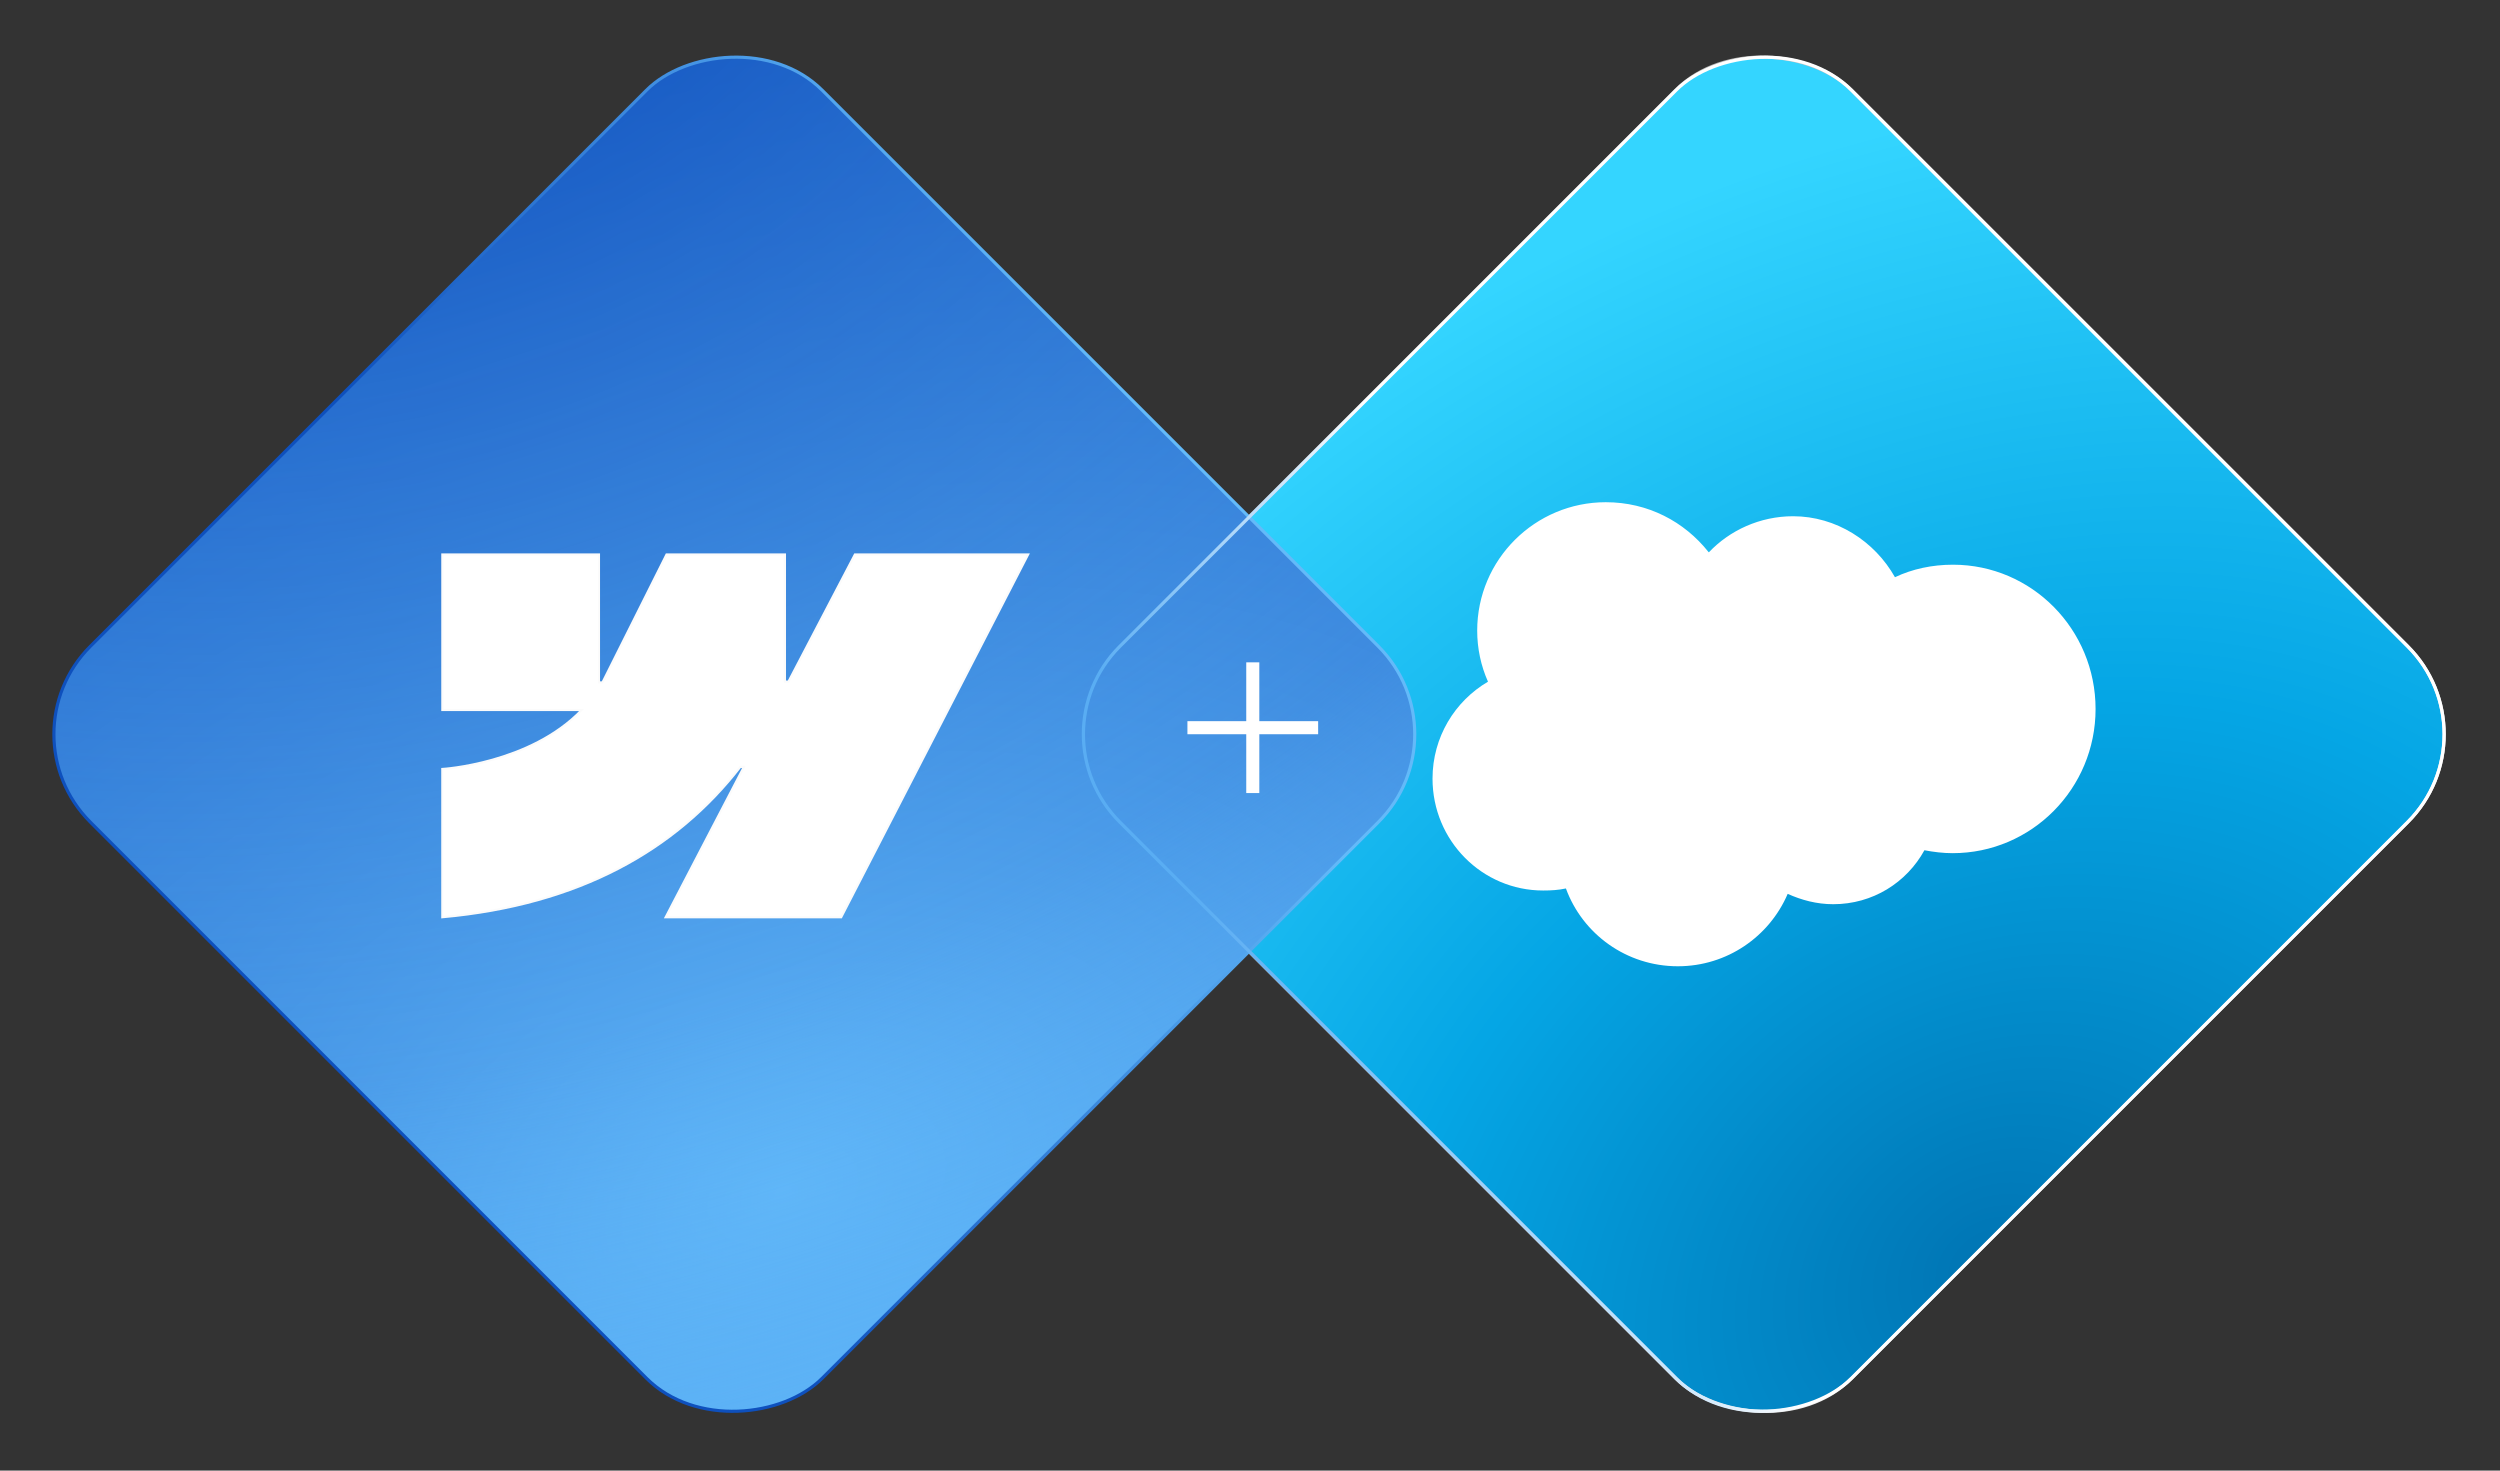
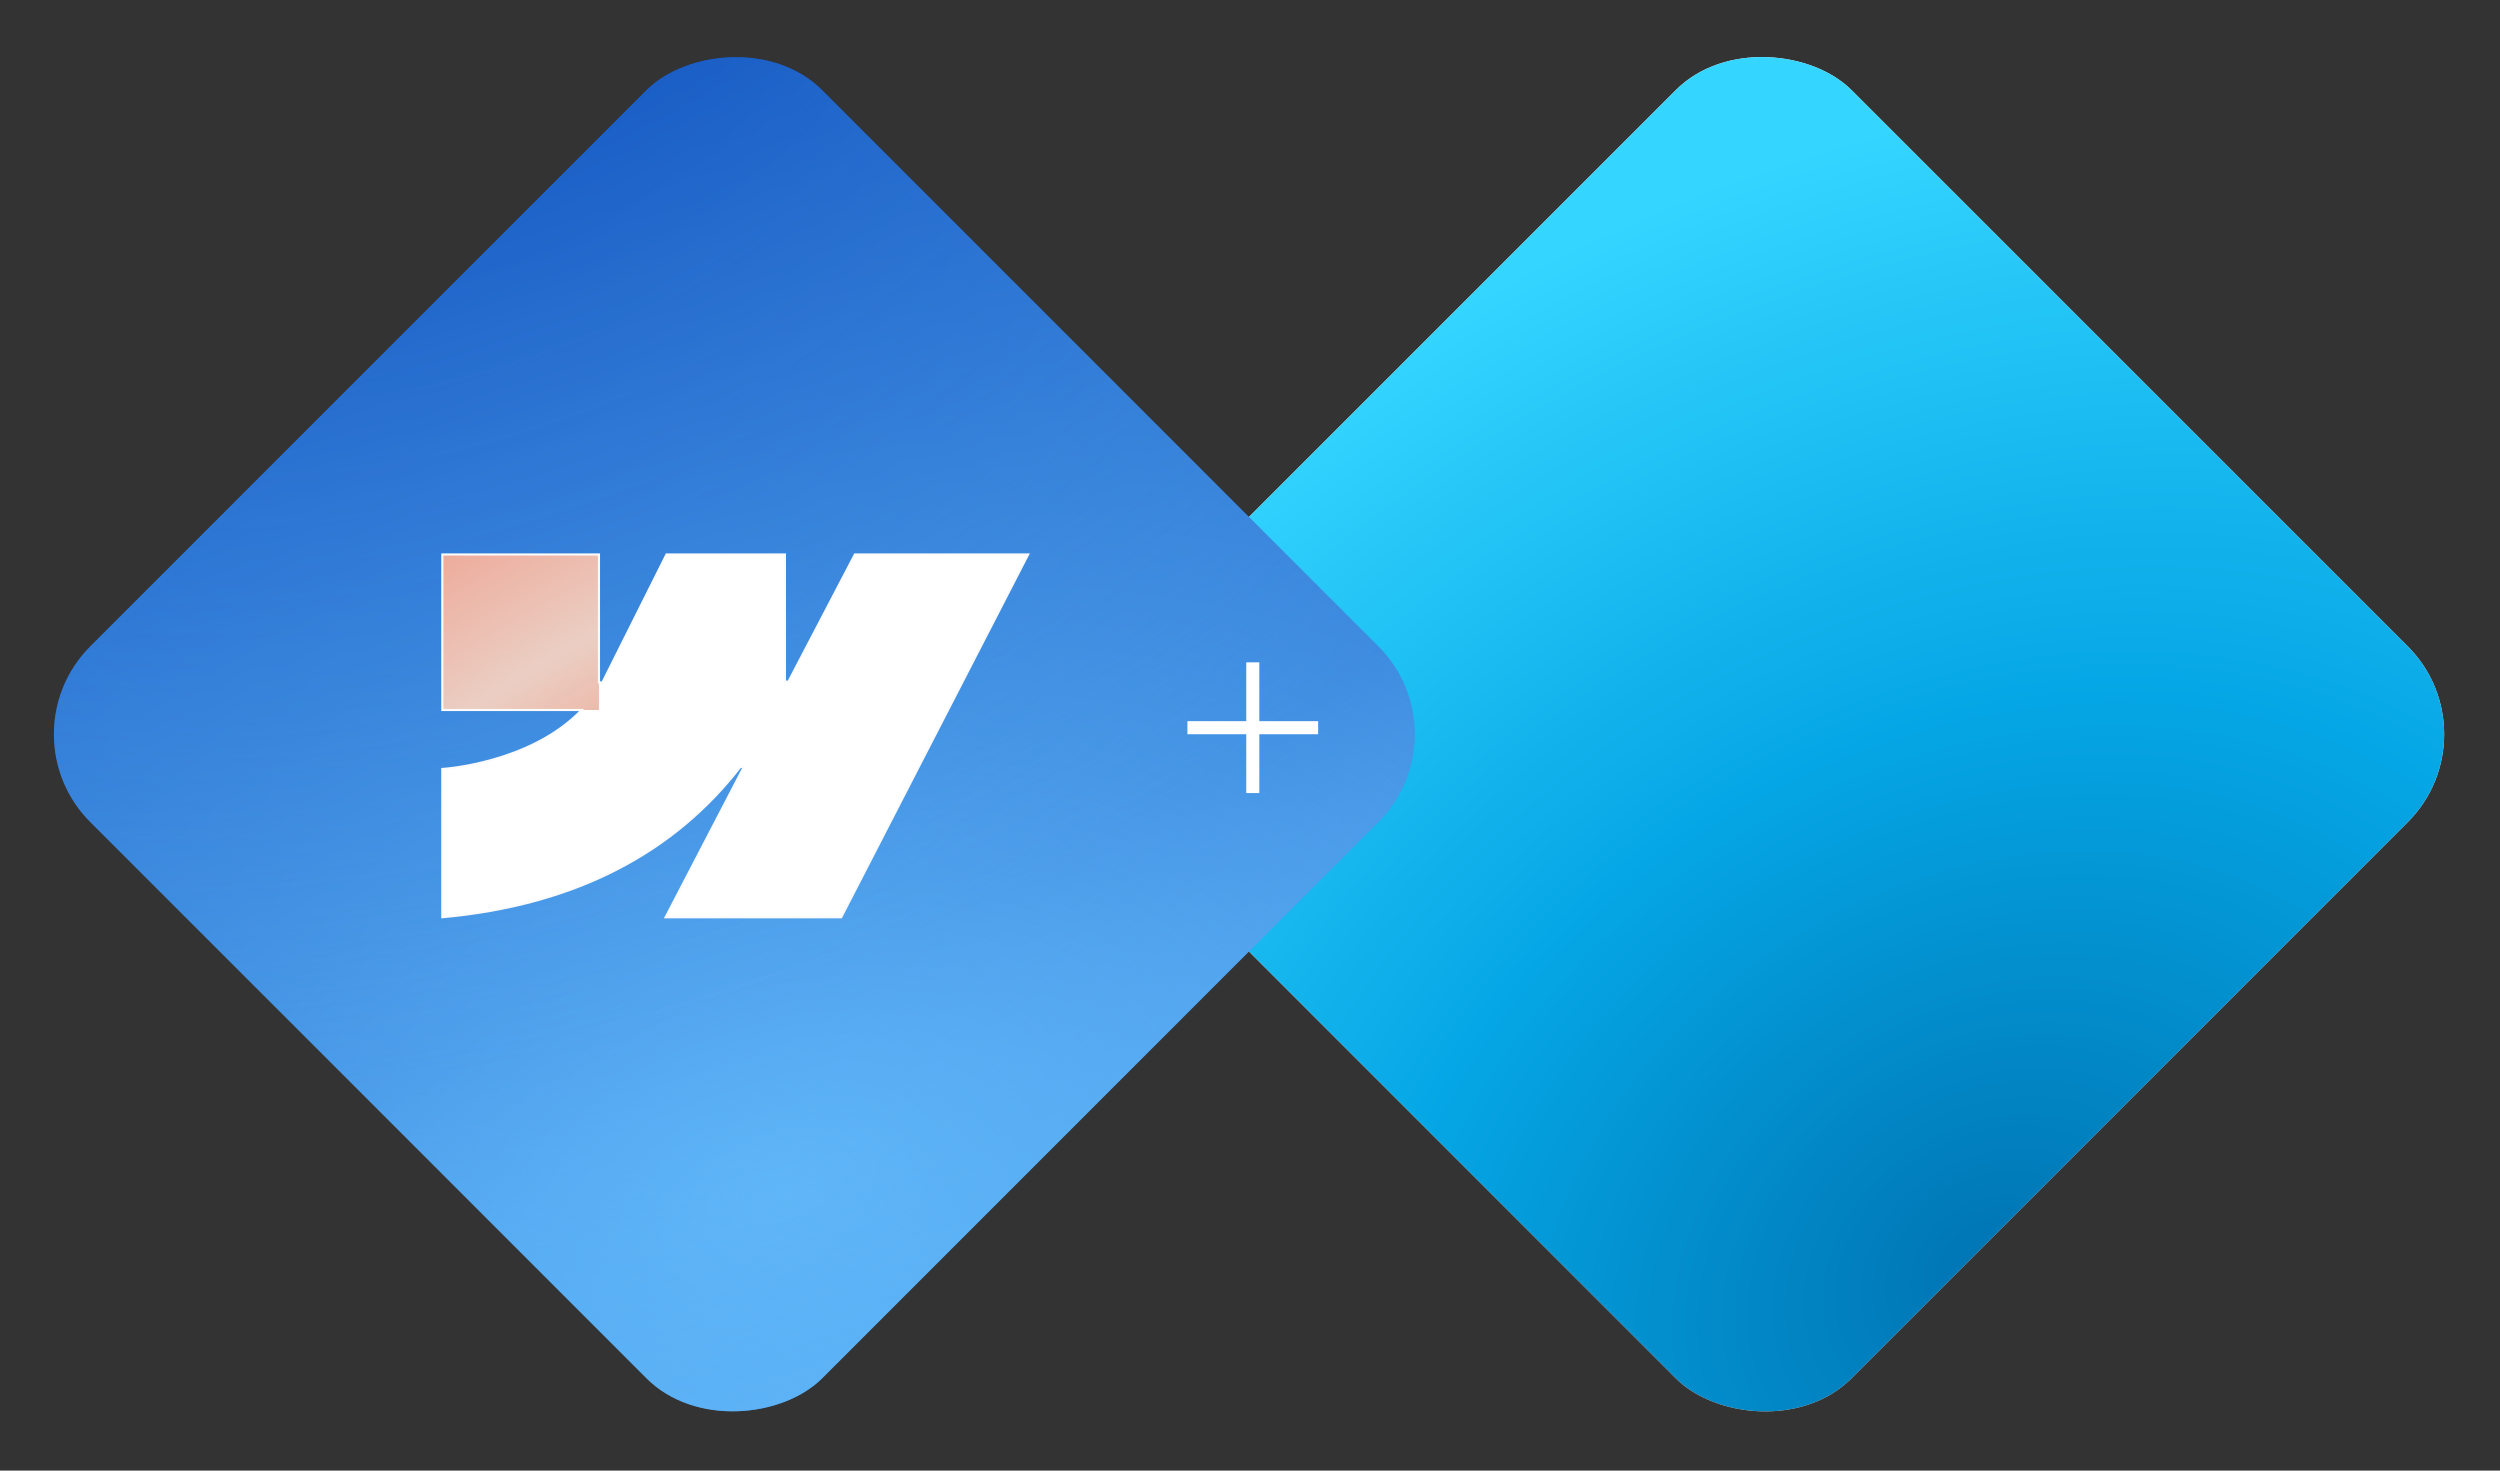
<svg xmlns="http://www.w3.org/2000/svg" width="765" height="450" viewBox="0 0 765 450" fill="none">
  <rect x="0" y="0" width="765" height="450" fill="#333333" stroke="none" />
  <rect x="763.671" y="224.677" width="316.775" height="316.775" rx="38.032" transform="rotate(135 763.671 224.677)" fill="url(#paint0_radial_12882_4507)" />
  <rect x="763.671" y="224.677" width="316.775" height="316.775" rx="38.032" transform="rotate(135 763.671 224.677)" fill="url(#paint1_radial_12882_4507)" />
-   <rect x="763.671" y="224.677" width="316.775" height="316.775" rx="38.032" transform="rotate(135 763.671 224.677)" stroke="url(#paint2_linear_12882_4507)" stroke-width="0.963" />
-   <path d="M522.92 169.002C529.26 162.3 538.543 157.969 548.681 157.969C561.857 157.969 573.65 165.597 579.857 176.629C585.208 174.087 591.282 172.799 597.623 172.799C621.729 172.799 641.245 192.582 641.245 216.954C641.245 241.295 621.697 261.071 597.49 261.071C594.586 261.071 591.676 260.709 588.873 260.177C583.427 270.087 573.022 276.687 560.969 276.687C555.884 276.687 551.192 275.4 547.033 273.517C541.453 286.559 528.506 295.677 513.416 295.677C497.698 295.677 484.256 285.805 479.171 271.868C476.895 272.363 474.612 272.496 472.203 272.496C453.575 272.496 438.352 257.273 438.352 238.252C438.352 225.571 445.187 214.538 455.325 208.597C453.175 203.779 452.022 198.427 452.022 192.975C452.022 171.176 469.787 153.677 491.351 153.677C504.298 153.677 515.426 159.624 522.787 168.9L522.92 169.002Z" fill="white" />
  <rect x="-0.681" width="316.775" height="316.775" rx="38.032" transform="matrix(-0.707 -0.707 -0.707 0.707 448.181 224.193)" fill="url(#paint3_radial_12882_4507)" />
  <rect x="-0.681" width="316.775" height="316.775" rx="38.032" transform="matrix(-0.707 -0.707 -0.707 0.707 448.181 224.193)" fill="url(#paint4_radial_12882_4507)" />
-   <rect x="-0.681" width="316.775" height="316.775" rx="38.032" transform="matrix(-0.707 -0.707 -0.707 0.707 448.181 224.193)" stroke="url(#paint5_linear_12882_4507)" stroke-width="0.963" />
  <rect x="381.352" y="202.676" width="4" height="40" fill="white" />
  <rect x="403.352" y="220.676" width="4" height="40" transform="rotate(90 403.352 220.676)" fill="white" />
  <path fill-rule="evenodd" clip-rule="evenodd" d="M314.609 169.675L257.406 280.675H203.682L227.618 234.672H226.541C206.793 260.123 177.326 276.874 135.344 280.675V235.31C135.344 235.31 162.201 233.733 177.988 217.254H135.353V169.675H183.282V208.808H184.36L203.947 169.675H240.191V208.564H241.269L261.594 169.675H314.609Z" fill="url(#paint6_radial_12882_4507)" />
-   <path fill-rule="evenodd" clip-rule="evenodd" d="M314.609 169.675L257.406 280.675H203.682L227.618 234.672H226.541C206.793 260.123 177.326 276.874 135.344 280.675V235.31C135.344 235.31 162.201 233.733 177.988 217.254H135.353V169.675H183.282V208.808H184.36L203.947 169.675H240.191V208.564H241.269L261.594 169.675H314.609Z" fill="white" />
+   <path fill-rule="evenodd" clip-rule="evenodd" d="M314.609 169.675L257.406 280.675H203.682L227.618 234.672H226.541C206.793 260.123 177.326 276.874 135.344 280.675V235.31C135.344 235.31 162.201 233.733 177.988 217.254H135.353H183.282V208.808H184.36L203.947 169.675H240.191V208.564H241.269L261.594 169.675H314.609Z" fill="white" />
  <path fill-rule="evenodd" clip-rule="evenodd" d="M314.609 169.675L257.406 280.675H203.682L227.618 234.672H226.541C206.793 260.123 177.326 276.874 135.344 280.675V235.31C135.344 235.31 162.201 233.733 177.988 217.254H135.353V169.675H183.282V208.808H184.36L203.947 169.675H240.191V208.564H241.269L261.594 169.675H314.609Z" stroke="url(#paint7_linear_12882_4507)" stroke-width="0.656" />
-   <rect x="-0.707" width="316.738" height="316.738" rx="38.014" transform="matrix(-0.707 -0.707 -0.707 0.707 763.144 224.176)" stroke="url(#paint8_linear_12882_4507)" />
  <defs>
    <radialGradient id="paint0_radial_12882_4507" cx="0" cy="0" r="1" gradientUnits="userSpaceOnUse" gradientTransform="translate(796.024 459.754) rotate(-26.97) scale(581.557 887.135)">
      <stop stop-color="white" />
      <stop offset="0.681" stop-color="#FFBA9E" />
    </radialGradient>
    <radialGradient id="paint1_radial_12882_4507" cx="0" cy="0" r="1" gradientUnits="userSpaceOnUse" gradientTransform="translate(987.09 218.313) rotate(104.27) scale(335.626 424.718)">
      <stop stop-color="#0074B3" />
      <stop offset="0.481" stop-color="#05A6E5" />
      <stop offset="1" stop-color="#34D5FF" />
    </radialGradient>
    <linearGradient id="paint2_linear_12882_4507" x1="752.437" y1="391.14" x2="807.315" y2="591.671" gradientUnits="userSpaceOnUse">
      <stop stop-color="#E9E9E9" />
      <stop offset="1" stop-color="#A3A3A3" />
    </linearGradient>
    <radialGradient id="paint3_radial_12882_4507" cx="0" cy="0" r="1" gradientUnits="userSpaceOnUse" gradientTransform="translate(45.247 245.6) rotate(-28.259) scale(588.441 897.635)">
      <stop stop-color="#5EB4F7" />
      <stop offset="0.681" stop-color="#023FB4" />
    </radialGradient>
    <radialGradient id="paint4_radial_12882_4507" cx="0" cy="0" r="1" gradientUnits="userSpaceOnUse" gradientTransform="translate(447.591 49.025) rotate(151.894) scale(564.355 714.163)">
      <stop stop-color="#023FB4" stop-opacity="0.9" />
      <stop offset="0.685" stop-color="#61B8F9" stop-opacity="0.2" />
      <stop offset="1" stop-color="#61B8F9" />
    </radialGradient>
    <linearGradient id="paint5_linear_12882_4507" x1="326.683" y1="165.463" x2="253.345" y2="-38.138" gradientUnits="userSpaceOnUse">
      <stop stop-color="#0E50BD" />
      <stop offset="1" stop-color="#63BAF9" />
    </linearGradient>
    <radialGradient id="paint6_radial_12882_4507" cx="0" cy="0" r="1" gradientUnits="userSpaceOnUse" gradientTransform="translate(264.87 297.521) rotate(-111.801) scale(187.997 326.265)">
      <stop stop-color="#FF5E2D" stop-opacity="0.9" />
      <stop offset="0.685" stop-color="#EBCEC3" />
      <stop offset="1" stop-color="#EE9F8D" />
    </radialGradient>
    <linearGradient id="paint7_linear_12882_4507" x1="191.346" y1="184.598" x2="258.8" y2="261.634" gradientUnits="userSpaceOnUse">
      <stop offset="1" stop-color="#FBFBFB" />
    </linearGradient>
    <linearGradient id="paint8_linear_12882_4507" x1="3.064" y1="207.994" x2="72.306" y2="384.644" gradientUnits="userSpaceOnUse">
      <stop offset="0.427" stop-color="white" />
      <stop offset="1" stop-color="#59ADF3" />
    </linearGradient>
  </defs>
</svg>